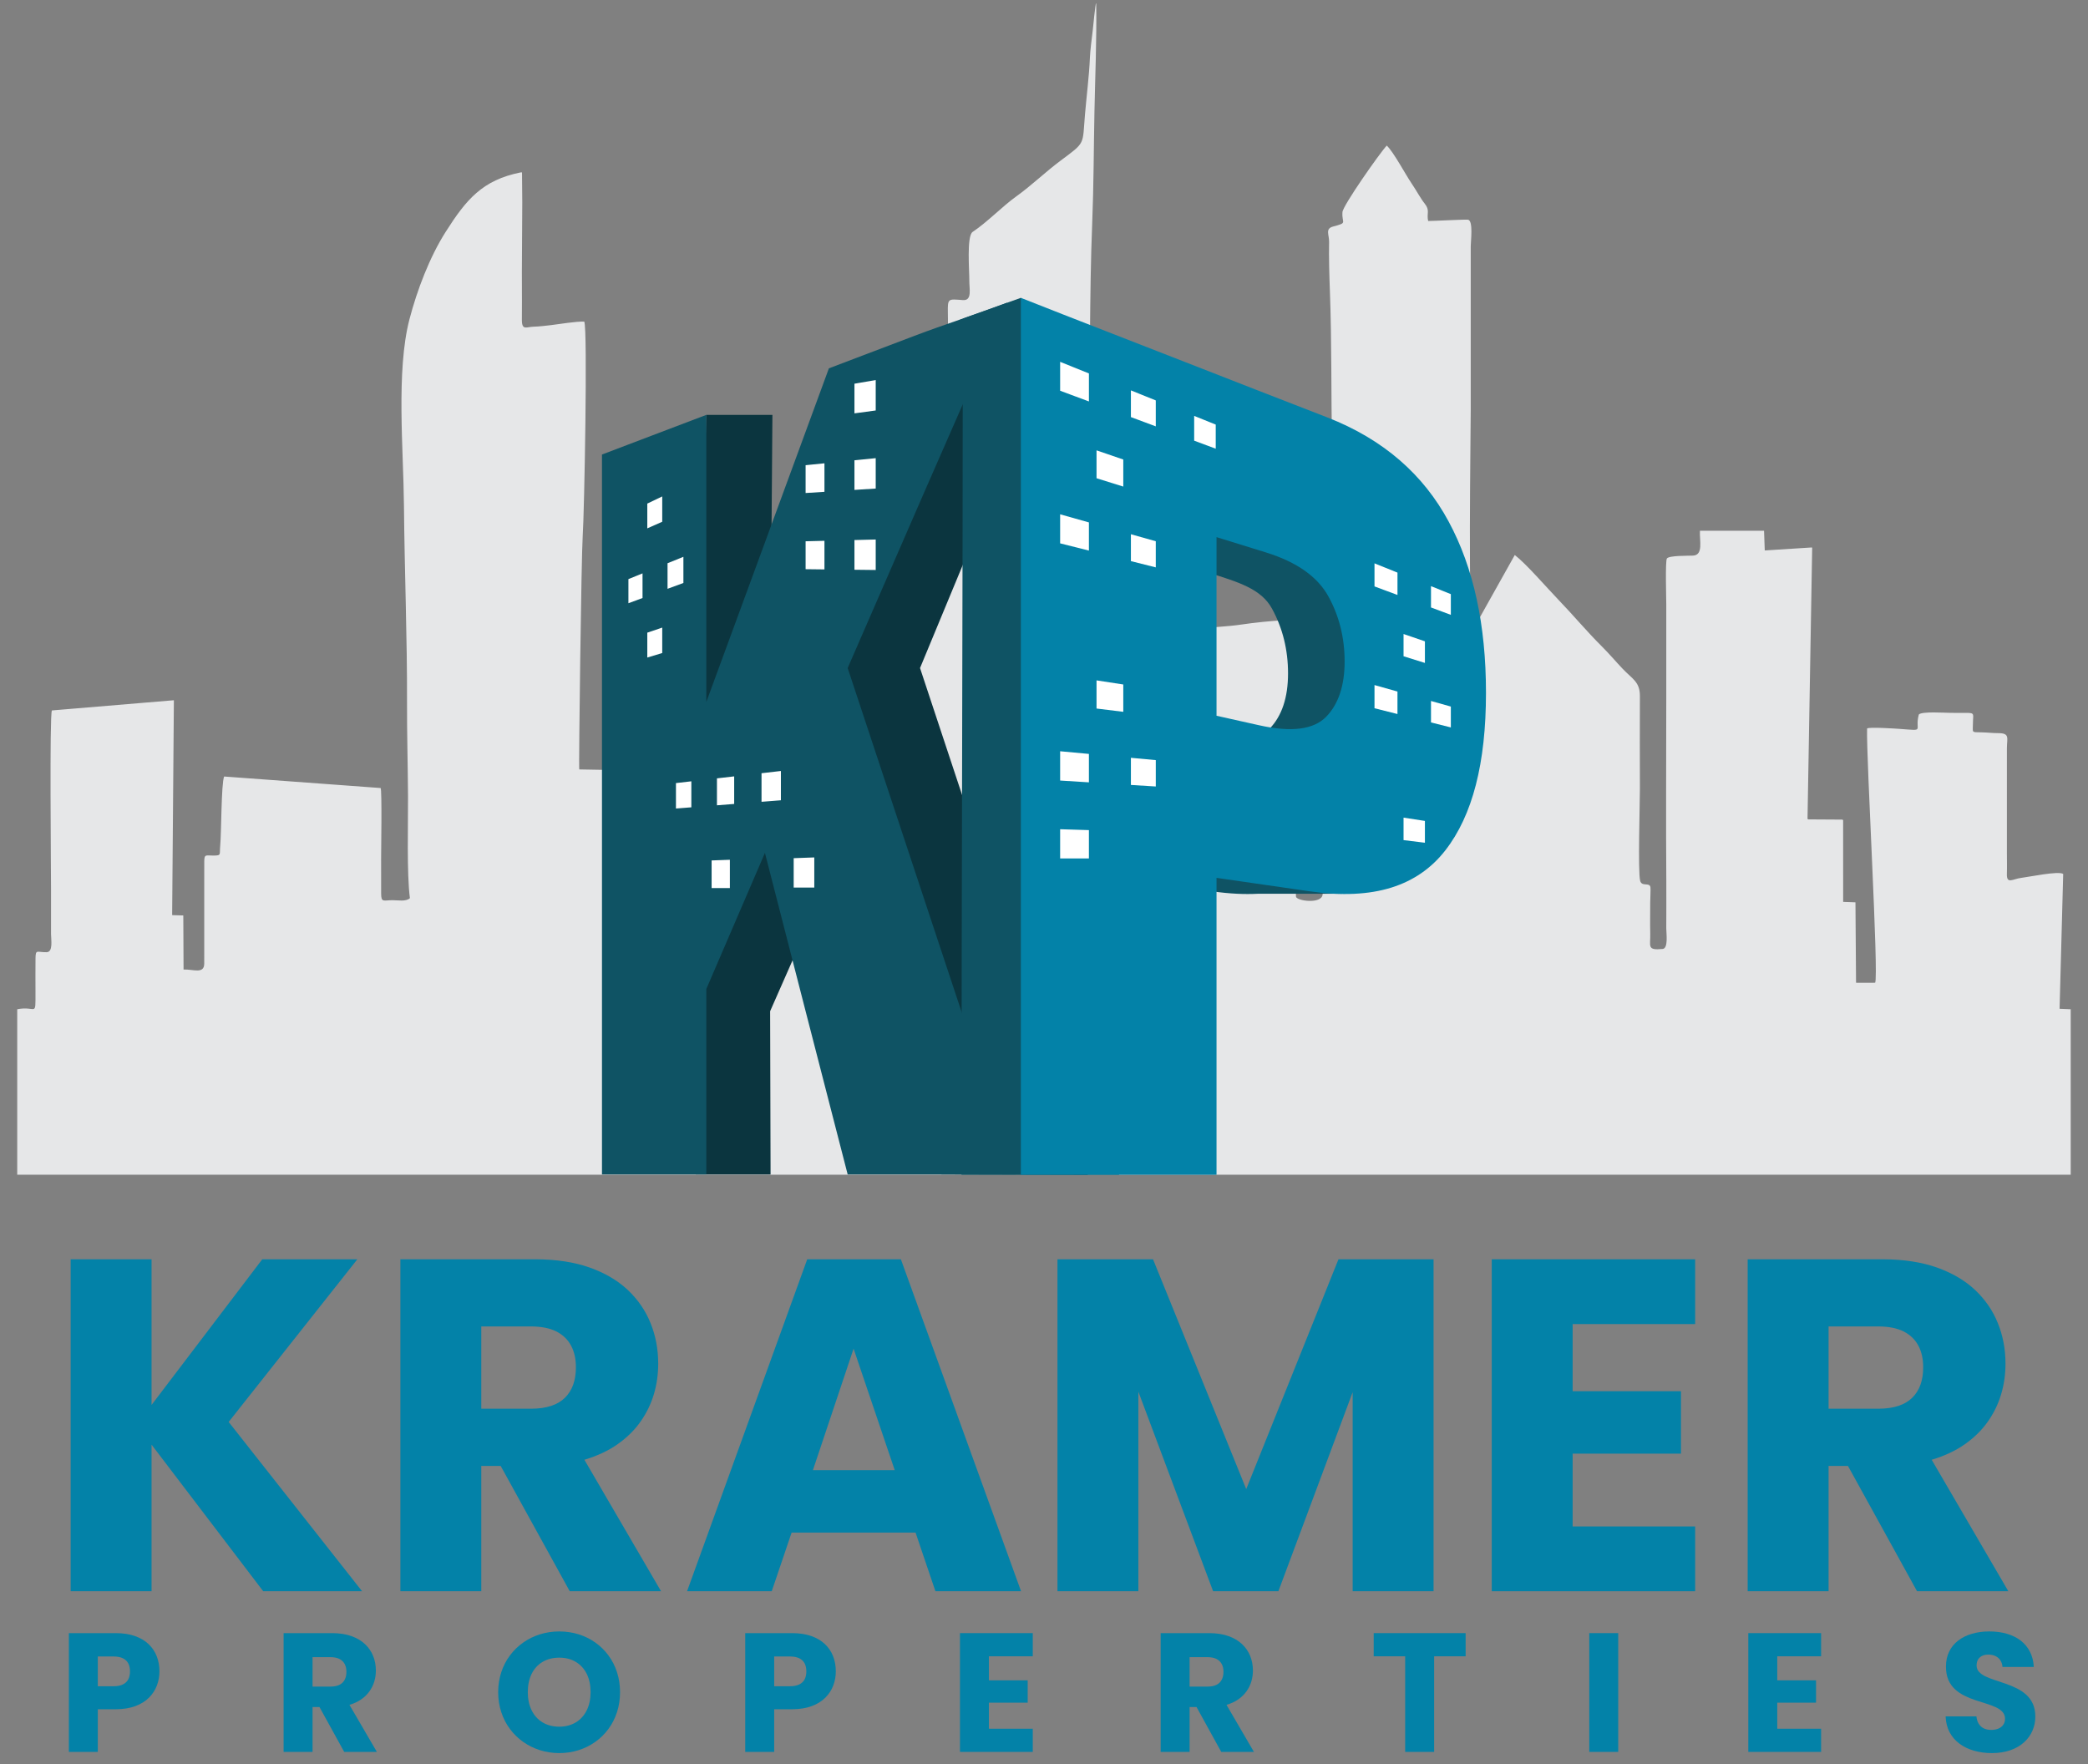
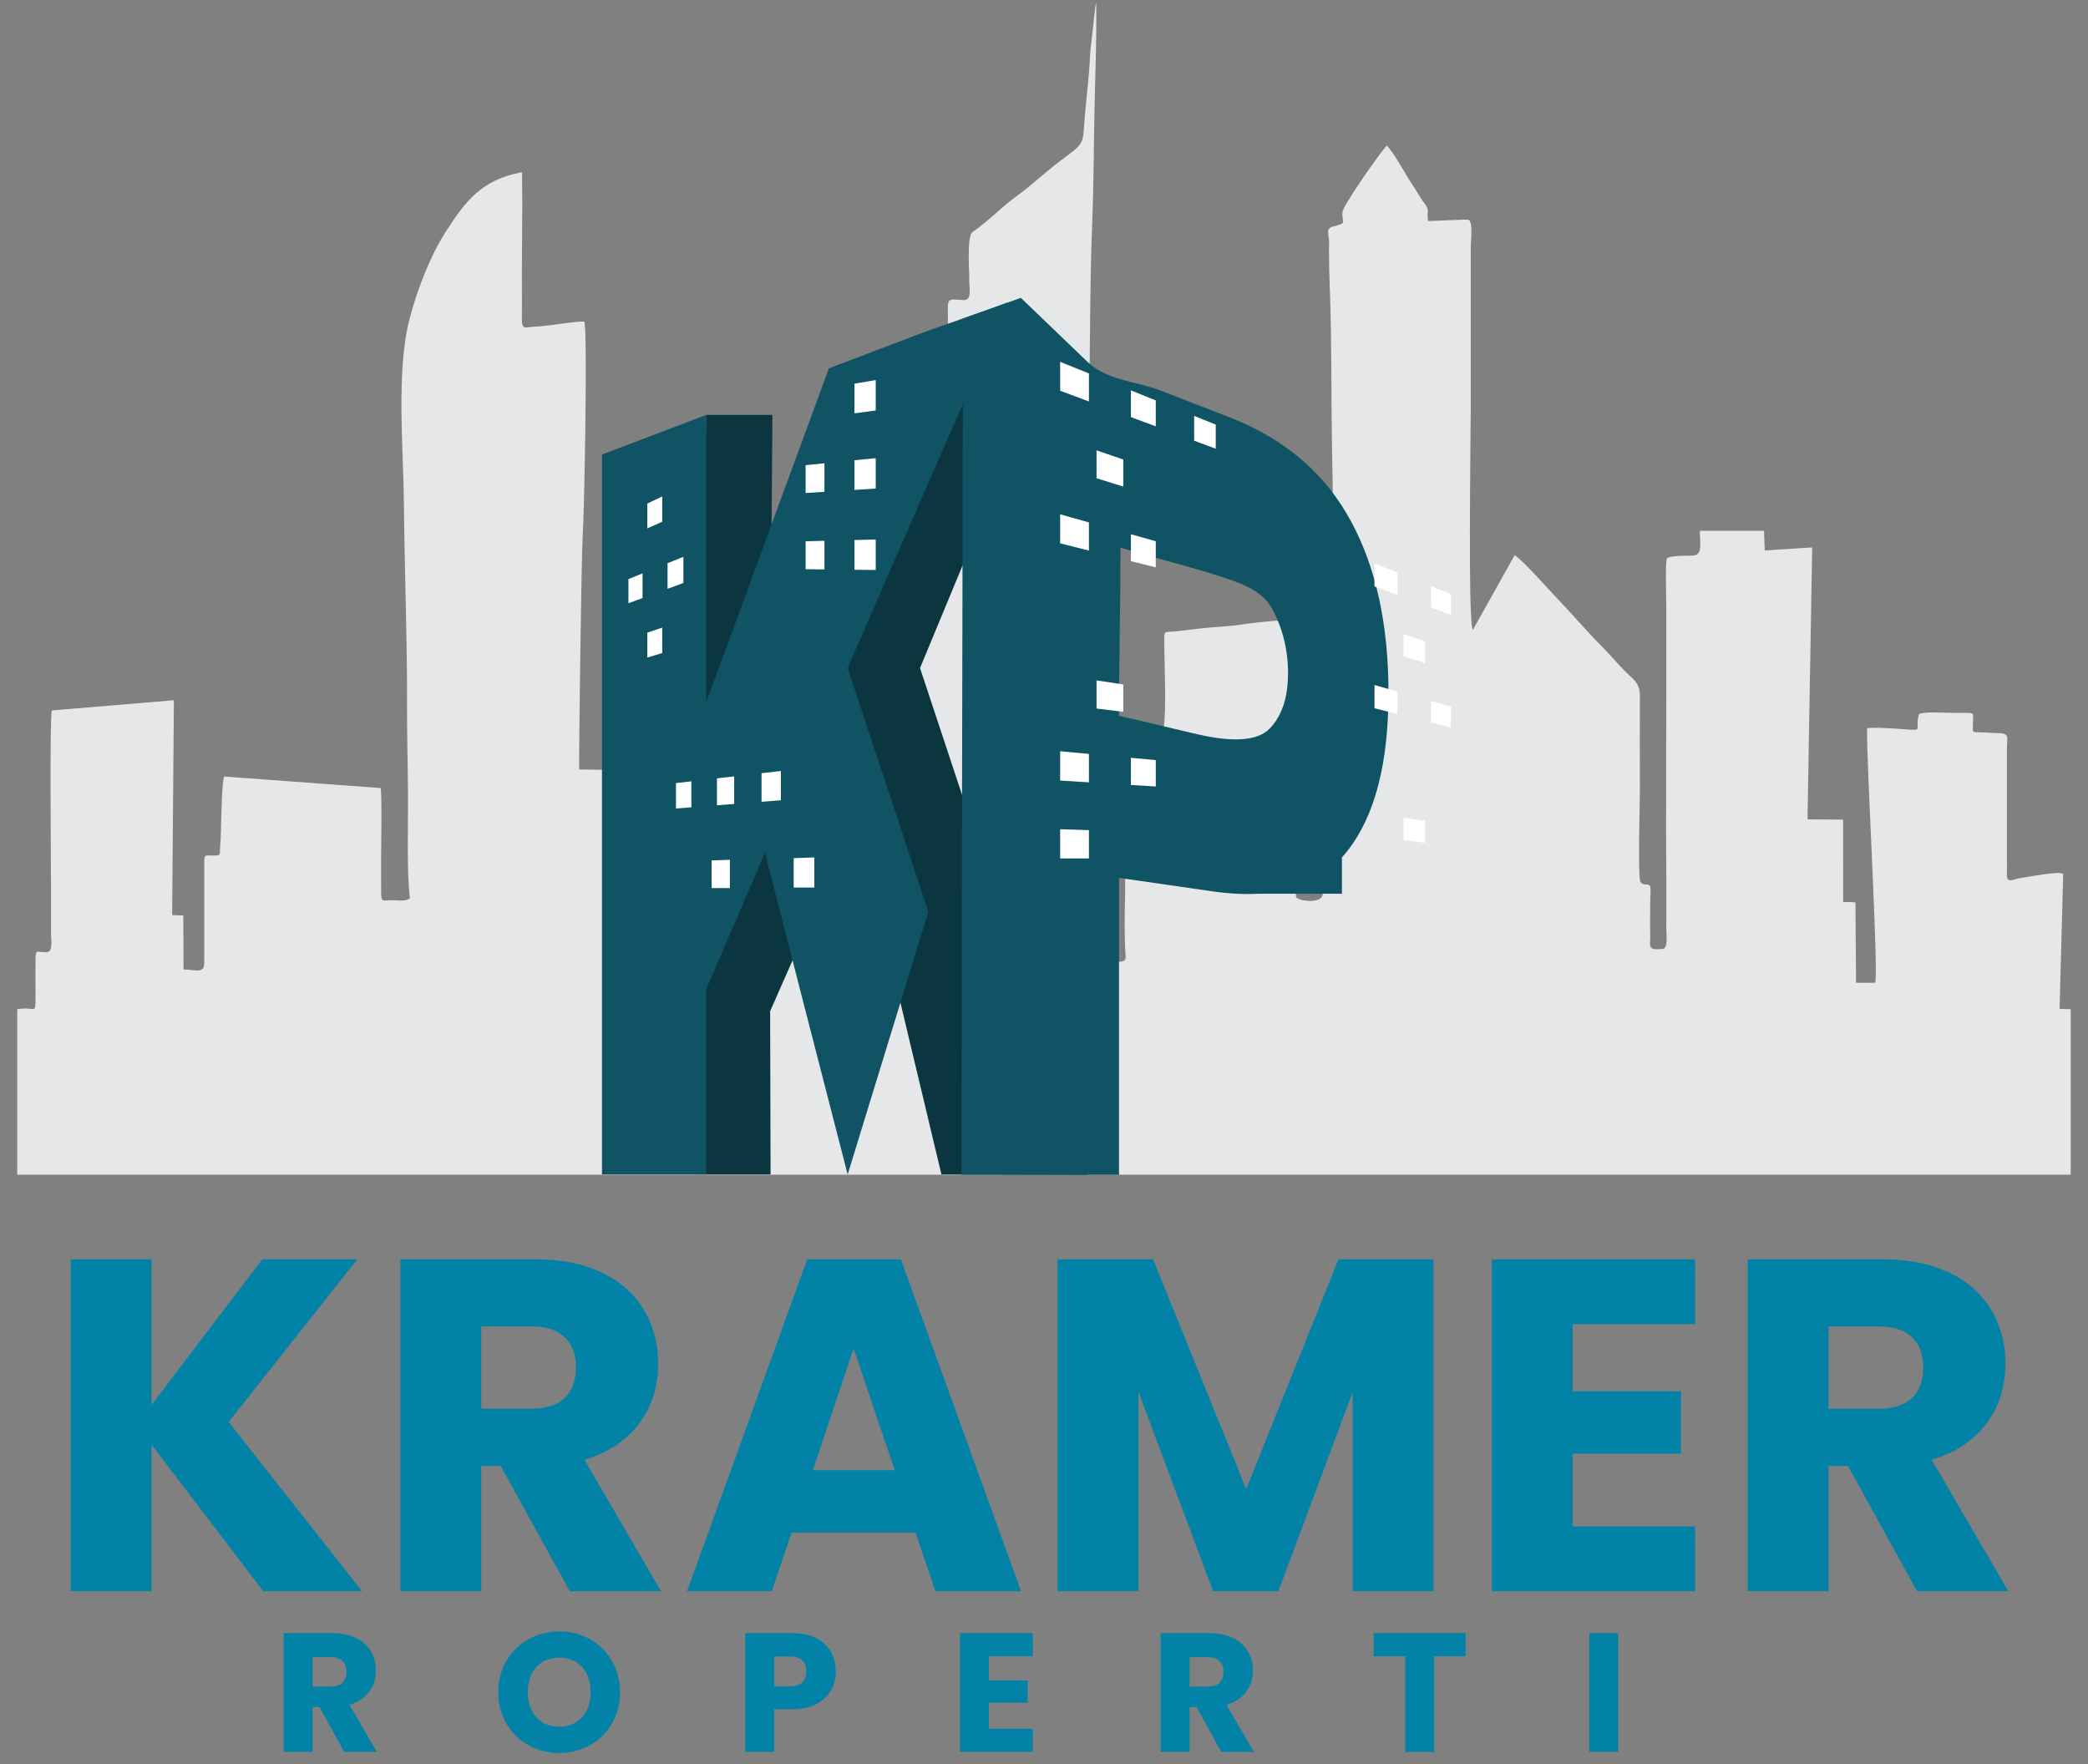
<svg xmlns="http://www.w3.org/2000/svg" width="100%" height="100%" viewBox="0 0 567 479" version="1.1" xml:space="preserve" style="fill-rule:evenodd;clip-rule:evenodd;stroke-linejoin:round;stroke-miterlimit:2;">
  <rect x="0" y="0" width="567" height="479" fill="#808080" stroke="none" />
  <g id="Artboard1" transform="matrix(1.053,0,0,1.013,-161.537,-67.865)">
    <rect x="153.416" y="66.992" width="538.248" height="472.796" style="fill:none;" />
    <g transform="matrix(0.95,0,0,0.987,22.734,7.922)">
      <path d="M142.226,378.887L154.56,378.887L142.226,378.887L699.662,378.887L699.662,333.955L696.637,333.829L697.617,297.211C696.421,296.311 688.204,298.04 686.241,298.27C683.928,298.54 682.227,300.129 682.332,297.127C682.397,295.265 682.336,293.286 682.336,291.409C682.336,283.823 682.337,276.236 682.337,268.65C682.336,266.79 682.331,264.929 682.338,263.07C682.347,260.287 683.221,258.957 679.953,258.962C678.42,258.964 676.98,258.768 675.39,258.746C672.554,258.707 673.118,258.908 673.122,256.151C673.126,253.86 673.739,253.431 671.3,253.464C669.88,253.483 668.434,253.452 667.011,253.452C665.509,253.452 659.186,253.003 658.426,253.91C657.189,258.47 660.385,258.335 653.264,257.812C652.228,257.736 644.745,257.234 644.383,257.711C644.128,265.63 647.602,325.148 646.565,326.755L641.682,326.77L641.386,326.744L641.226,304.911L637.887,304.795L637.877,282.573L637.637,282.444L628.45,282.388L628.213,282.265L629.479,208.569L629.249,208.541L616.606,209.347L616.411,204.005L599.011,204.005C598.855,206.625 600.02,210.602 597.126,210.747C595.828,210.813 590.731,210.685 590.052,211.511C589.564,212.104 589.871,222.413 589.871,223.993L589.871,249.102C589.871,265.84 589.753,282.61 589.882,299.349C589.914,303.557 589.872,307.78 589.871,311.985C589.871,313.397 590.46,317.427 588.887,317.576C584.539,317.989 585.614,316.887 585.519,313.351C585.445,310.578 585.524,307.763 585.512,304.984C585.508,304.145 585.662,301.293 585.573,300.789C585.323,299.386 583.198,300.765 582.777,299.039C582.139,296.425 582.713,278.234 582.713,274.046C582.713,265.683 582.654,257.298 582.712,248.938C582.739,245.007 580.682,244.288 578.042,241.502C576.113,239.468 574.434,237.451 572.418,235.445C568.322,231.369 564.506,226.796 560.527,222.668C557.489,219.516 551.907,213.03 548.749,210.586L537.383,230.89C535.988,230.161 536.792,177.263 536.792,171.352L536.792,126.751C536.792,125.353 537.506,119.921 536.106,119.527C535.622,119.391 526.491,119.888 525.23,119.868C524.755,117.731 525.824,117.042 524.266,115.107C523.187,113.767 521.965,111.472 520.887,109.895C518.99,107.12 515.941,101.262 513.997,99.384C512.123,101.364 502.099,115.66 501.969,117.453C501.739,120.63 503.5,120.274 499.415,121.379C497.203,121.977 498.383,123.624 498.34,125.525C498.247,129.678 498.411,134.947 498.567,139.139C499.077,152.916 498.881,167.019 499.13,180.839C499.672,210.868 500.093,240.884 500.443,270.901C500.461,272.44 501.181,281.511 500.32,281.98C498.34,283.062 495.887,281.575 496.445,285.193C496.706,286.892 496.525,289.318 496.525,291.116C496.524,294.32 496.875,299.919 496.577,302.815C496.302,305.479 489.421,304.526 489.357,303.352C488.995,296.696 489.649,285.94 489.958,278.863C490.3,271.01 490.39,262.093 490.36,254.184C490.334,247.092 490.761,240.124 490.761,233.024C490.762,226.224 491.687,228.204 485.997,228.338C482.996,228.409 477.576,229.012 474.548,229.468C470.845,230.025 466.84,230.13 463.126,230.561C461.049,230.801 458.928,231.076 456.858,231.306C453.41,231.69 453.598,230.741 453.604,234.521C453.613,240.541 454.233,252.396 453.431,257.692L447.117,257.691L446.94,276.68L443.074,276.85C442.712,277.528 443.062,300.406 442.959,303.517C442.822,307.663 442.815,312.643 442.947,316.787C443.061,320.386 443.861,321.08 440.602,321.071C438.69,321.065 436.33,321.203 434.454,320.96L434.489,318.317L434.41,298.714L434.489,290.345C432.226,289.421 430.428,291.608 430.74,286.814C430.87,284.799 430.861,283.051 430.856,281.039C430.844,276.291 431.033,271.865 431.183,267.123C431.488,257.531 431.509,247.746 431.718,238.128C432.136,218.881 432.293,199.621 432.932,180.383C433.593,160.475 433.237,140.282 434.04,120.366C434.443,110.393 434.444,100.203 434.646,90.193C434.841,80.534 435.276,70.458 435.124,60.838L435.086,60.756C434.92,60.546 434.249,67.536 434.183,68.091C433.911,70.384 433.503,73.396 433.407,75.638C433.194,80.585 432.498,85.971 432.073,90.967C431.361,99.338 432.338,98.348 425.411,103.51C421.393,106.505 417.544,110.236 413.466,113.16C409.582,115.945 405.586,120.166 401.58,122.832C399.892,123.955 400.718,133.689 400.678,136.085C400.643,138.243 401.523,141.528 398.959,141.351C394.984,141.076 394.771,140.727 394.854,144.776C395.006,152.185 394.846,159.79 394.846,167.223L394.846,167.443L387.247,167.443L387.137,254.874L376.803,255.055C376.41,255.67 376.639,290.685 376.639,294.566C376.639,301.222 376.638,307.881 376.639,314.536C376.639,315.999 377.381,323.737 375.88,323.957C375.231,324.053 368.794,323.954 368.2,323.823L368.038,304.921L363.137,304.721L363.13,281.314L363.13,281.094C360.271,281.094 357.399,281.119 354.541,281.091C349.596,281.044 350.936,281.995 349.956,278.44C349.102,275.342 349.075,270.405 348.278,267.278C347.721,265.09 344.881,247.304 344.977,245.793C345.114,243.645 337.543,199.402 337.459,199.164L315.998,199.159C315.095,204.634 315.888,219.327 315.888,225.755L315.888,252.406C315.888,261.29 315.908,270.174 315.895,279.058C315.885,286.058 313.045,279.286 313.062,284.583C313.07,286.806 313.025,289.052 313.025,291.281C313.025,295.422 313.329,300.896 312.915,304.882L305.319,304.882L305.308,269.144L305.044,269.003L294.798,268.817C294.605,268.472 295.367,210.709 295.727,205.496C296.173,199.057 297.095,149.171 296.153,147.204C293.882,147.099 289.506,147.872 287.109,148.151C286.147,148.263 283.751,148.556 282.397,148.577C280.508,148.607 279.218,149.714 279.218,146.739L279.234,141.673L279.218,133.524L279.324,114.801L279.251,106.671L278.887,106.674C268.452,108.772 264.104,114.073 258.559,122.777C254.175,129.659 250.751,138.686 248.698,146.574C245.046,160.605 247.077,182.049 247.207,197.117C247.359,214.87 248.097,232.932 248.039,250.635C248.01,259.166 248.264,267.66 248.31,276.178C248.35,283.489 247.947,297.24 248.824,303.78C247.727,304.775 245.583,304.33 244.144,304.331C241.619,304.331 241.033,305.063 241.013,302.514C240.989,299.397 241.006,296.273 241.006,293.153C241.006,291.111 241.27,274.594 240.879,273.87L198.388,270.742C197.588,272.762 197.657,286.171 197.329,289.495C197.083,291.974 197.772,292.196 195.472,292.214C193.472,292.23 193.008,291.718 192.998,293.815C192.987,296.123 192.992,298.44 192.992,300.752L192.992,314.628C192.992,316.94 193.007,319.256 192.99,321.567C192.969,324.504 189.914,323.033 187.378,323.163L187.307,308.476L184.569,308.399L184.281,308.373L184.751,250.04L184.514,250.047L151.635,252.798C150.976,254.254 151.403,295.949 151.403,301.321L151.403,313.508C151.403,314.997 152.03,318.427 150.208,318.458C147.588,318.504 147.223,317.552 147.189,320.138C147.149,323.18 147.182,326.234 147.182,329.275C147.181,336.36 147.445,332.923 142.226,333.955L142.226,378.887Z" style="fill:rgb(230,231,232);" />
      <path d="M329.279,172.528L347.228,172.528L346.656,247.075C357.762,216.874 376.921,190.092 388.013,159.886L398.418,146.538L419.013,164.76L387.298,241.281L432.87,378.907L393.108,378.814L369.913,281.57L346.606,334.483L346.725,378.814L326.412,378.814C326.412,346.26 325.552,313.656 326.412,281.095L329.279,172.528Z" style="fill:rgb(11,53,63);fill-rule:nonzero;" />
-       <path d="M300.96,183.296C305.472,181.581 310.063,179.832 314.732,178.059C319.492,176.251 324.341,174.406 329.28,172.528L329.28,250.504C334.555,236.158 339.942,221.481 345.42,206.565C351.009,191.347 356.735,175.776 362.56,159.886C370.103,157.018 377.882,154.061 385.84,151.039C394.022,147.931 402.329,145.316 410.994,142.027C403.294,159.72 395.909,176.399 388.59,193.196C381.442,209.6 374.469,225.636 367.656,241.281C374.773,262.804 382.076,284.865 389.555,307.468C397.229,330.659 405.112,354.435 413.206,378.814L367.656,378.814C363.784,363.807 359.958,348.953 356.196,334.321C352.482,319.875 348.81,305.577 345.196,291.483C339.774,304.061 334.476,316.377 329.28,328.46L329.28,378.814L300.96,378.814L300.96,183.296Z" style="fill:rgb(15,83,100);fill-rule:nonzero;" />
+       <path d="M300.96,183.296C305.472,181.581 310.063,179.832 314.732,178.059C319.492,176.251 324.341,174.406 329.28,172.528L329.28,250.504C334.555,236.158 339.942,221.481 345.42,206.565C351.009,191.347 356.735,175.776 362.56,159.886C370.103,157.018 377.882,154.061 385.84,151.039C394.022,147.931 402.329,145.316 410.994,142.027C403.294,159.72 395.909,176.399 388.59,193.196C381.442,209.6 374.469,225.636 367.656,241.281C374.773,262.804 382.076,284.865 389.555,307.468L367.656,378.814C363.784,363.807 359.958,348.953 356.196,334.321C352.482,319.875 348.81,305.577 345.196,291.483C339.774,304.061 334.476,316.377 329.28,328.46L329.28,378.814L300.96,378.814L300.96,183.296Z" style="fill:rgb(15,83,100);fill-rule:nonzero;" />
      <path d="M370.385,184.771L369.497,184.861L369.497,192.903L370.212,192.857C371.877,192.751 373.56,192.643 375.269,192.535L375.269,184.282C373.62,184.446 371.993,184.609 370.385,184.771Z" style="fill:white;" />
      <path d="M370.288,163.924L369.497,164.061L369.497,172.112L369.988,172.046C371.725,171.81 373.483,171.57 375.269,171.33L375.269,163.066L370.288,163.924Z" style="fill:white;" />
      <path d="M361.353,206.725L356.236,206.853L356.236,214.438L361.353,214.497L361.353,206.725Z" style="fill:white;" />
      <path d="M370.246,206.499L369.497,206.518L369.497,214.589L370.548,214.601C372.103,214.618 373.675,214.635 375.269,214.655L375.269,206.373L370.246,206.499Z" style="fill:white;" />
      <path d="M311.969,215.573L308.138,217.127L308.138,223.681L311.969,222.267L311.969,215.573Z" style="fill:white;" />
      <path d="M323.064,211.076L318.758,212.82L318.758,219.764L323.064,218.177L323.064,211.076Z" style="fill:white;" />
      <path d="M317.317,194.675C315.954,195.328 314.603,195.976 313.263,196.616L313.263,203.346L317.155,201.625L317.317,201.553L317.317,194.675Z" style="fill:white;" />
      <path d="M317.317,230.297L313.263,231.674L313.263,238.431L317.317,237.204L317.317,230.297Z" style="fill:white;" />
      <path d="M336.846,270.704L332.17,271.243L332.17,278.561L336.846,278.193L336.846,270.704Z" style="fill:white;" />
      <path d="M349.529,269.241L344.271,269.847L344.271,277.609L349.529,277.195L349.529,269.241Z" style="fill:white;" />
      <path d="M325.221,272.045L321.041,272.527L321.041,279.437L325.221,279.107L325.221,272.045Z" style="fill:white;" />
      <path d="M335.681,293.353L330.724,293.534L330.724,301.038L335.681,301.038L335.681,293.353Z" style="fill:white;" />
      <path d="M358.594,292.717L353.001,292.921L353.001,300.903L358.594,300.903L358.594,292.717Z" style="fill:white;" />
      <path d="M361.353,185.679L356.236,186.191L356.236,193.748L361.353,193.423L361.353,185.679Z" style="fill:white;" />
      <path d="M398.908,146.368L414.664,140.739L432.818,158.186C438.036,163.201 446.164,163.411 452.604,165.917C459.004,168.408 465.271,170.838 471.366,173.209C479.084,176.212 485.646,180.148 491.114,184.897C496.492,189.568 500.887,195.096 504.334,201.51C511.089,214.033 514.461,229.503 514.461,248.015C514.461,267.104 510.821,281.302 503.425,290.8C502.913,291.457 502.382,292.088 501.83,292.691L501.83,302.584L478.993,302.584C477.188,302.68 475.307,302.68 473.347,302.584L473.345,302.584C471.173,302.477 468.907,302.254 466.543,301.91C458.401,300.726 449.989,299.523 441.315,298.266L441.315,378.907L415.911,378.907L398.551,378.907C398.551,302.283 398.908,222.992 398.908,146.368ZM441.315,254.242C445.23,255.109 459.279,258.528 463.081,259.378C471.88,261.345 478.775,261.231 482.197,257.748C485.531,254.295 487.197,249.283 487.197,242.743C487.197,236.34 485.745,230.45 482.841,225.152C479.924,219.791 473.792,217.936 465.341,215.314C460.939,213.947 446.266,209.994 441.708,208.595C441.708,224.774 441.315,238.086 441.315,254.242Z" style="fill:rgb(15,83,100);fill-rule:nonzero;" />
-       <path d="M414.664,140.739C422.505,143.841 430.145,146.828 437.606,149.731C445.005,152.609 452.244,155.442 459.286,158.186C466.032,160.814 472.632,163.411 479.072,165.917C485.473,168.409 491.74,170.838 497.834,173.209C505.552,176.212 512.115,180.148 517.583,184.897C522.96,189.568 527.356,195.096 530.803,201.51C537.557,214.033 540.929,229.503 540.929,248.014C540.929,267.104 537.289,281.302 529.894,290.8C526.116,295.652 521.257,299.025 515.285,300.896C509.136,302.824 501.737,303.178 493.011,301.91C484.869,300.726 476.458,299.523 467.784,298.266L467.784,378.907L414.664,378.907L414.664,140.739ZM467.784,254.242C471.698,255.109 475.548,255.973 479.349,256.823C488.149,258.79 494.135,257.996 497.557,254.513C500.89,251.061 502.557,246.048 502.557,239.508C502.557,233.105 501.105,227.215 498.201,221.917C495.284,216.557 489.669,212.515 481.218,209.892C476.816,208.525 472.341,207.128 467.784,205.728L467.784,254.242Z" style="fill:rgb(3,130,168);fill-rule:nonzero;" />
      <path d="M428.948,159.58L425.332,158.12L425.332,165.967L429.596,167.559L429.597,167.554L433.145,168.877L433.145,161.273L428.948,159.58ZM433.141,285.298L425.332,285.06L425.332,292.994L433.141,292.994L433.141,285.298ZM451.296,266.288L444.542,265.663L444.542,273.032L451.296,273.452L451.296,266.288ZM433.141,264.606L425.332,263.882L425.332,271.838L433.141,272.324L433.141,264.606ZM442.473,245.748L435.21,244.632L435.21,252.278L442.473,253.172L442.473,245.748ZM464.334,173.858L461.714,172.8L461.714,179.53L464.983,180.75L467.568,181.713L467.568,175.162L464.334,173.858ZM451.292,206.845L444.542,204.944L444.542,212.246L451.292,213.942L451.292,206.845ZM433.141,201.732L425.332,199.53L425.332,207.418L433.141,209.381L433.141,201.732ZM442.473,184.651L435.21,182.161L435.21,189.731L442.473,191.999L442.473,184.651ZM447.623,167.115L444.542,165.873L444.542,173.128L448.273,174.518L451.292,175.644L451.292,168.596L447.623,167.115Z" style="fill:white;" />
      <path d="M513.554,214.013L510.667,212.848L510.667,219.112L514.071,220.383L514.072,220.379L516.904,221.435L516.904,215.365L513.554,214.013ZM524.351,282.802L518.552,281.911L518.552,288.014L524.351,288.728L524.351,282.802ZM531.39,251.745L526.002,250.227L526.002,256.057L531.39,257.41L531.39,251.745ZM516.901,247.663L510.667,245.905L510.667,252.202L516.901,253.77L516.901,247.663ZM524.351,234.028L518.552,232.04L518.552,238.083L524.351,239.893L524.351,234.028ZM528.462,220.029L526.002,219.037L526.002,224.829L528.98,225.938L531.39,226.837L531.39,221.211L528.462,220.029Z" style="fill:white;" />
      <path d="M208.997,492.01L235.836,492.01L199.622,446.036L234.552,401.861L208.74,401.861L178.69,441.413L178.69,401.861L156.731,401.861L156.731,492.01L178.69,492.01L178.69,452.2L208.997,492.01Z" style="fill:rgb(3,130,168);fill-rule:nonzero;" />
      <path d="M293.88,431.14C293.901,434.693 292.917,437.475 290.926,439.444C288.957,441.413 285.918,442.419 281.809,442.441L268.197,442.441L268.197,420.096L281.809,420.096C284.548,420.118 286.796,420.567 288.593,421.466C290.37,422.386 291.697,423.67 292.574,425.319C293.452,426.967 293.88,428.893 293.88,431.14ZM246.238,401.861L246.238,492.01L268.197,492.01L268.197,457.979L273.462,457.979L292.211,492.01L316.995,492.01L296.191,456.31C299.659,455.261 302.655,453.87 305.181,452.093C307.706,450.317 309.782,448.284 311.409,445.972C313.035,443.661 314.255,441.178 315.047,438.503C315.839,435.827 316.224,433.088 316.224,430.241C316.224,426.303 315.54,422.622 314.148,419.197C312.779,415.773 310.702,412.777 307.942,410.165C305.181,407.576 301.735,405.564 297.583,404.087C293.452,402.632 288.615,401.883 283.093,401.861L246.238,401.861Z" style="fill:rgb(3,130,168);fill-rule:nonzero;" />
      <path d="M391.477,492.01L414.72,492.01L382.102,401.861L356.676,401.861L324.058,492.01L347.044,492.01L352.438,476.086L386.083,476.086L391.477,492.01ZM380.432,459.135L358.217,459.135L369.26,426.132L380.432,459.135Z" style="fill:rgb(3,130,168);fill-rule:nonzero;" />
      <path d="M424.608,492.01L446.567,492.01L446.567,437.818L466.857,492.01L484.578,492.01L504.74,437.946L504.74,492.01L526.699,492.01L526.699,401.861L500.887,401.861L475.846,464.272L450.548,401.861L424.608,401.861L424.608,492.01Z" style="fill:rgb(3,130,168);fill-rule:nonzero;" />
      <path d="M597.713,401.861L542.494,401.861L542.494,492.01L597.713,492.01L597.713,474.417L564.453,474.417L564.453,454.64L593.861,454.64L593.861,437.689L564.453,437.689L564.453,419.454L597.713,419.454L597.713,401.861Z" style="fill:rgb(3,130,168);fill-rule:nonzero;" />
      <path d="M659.61,431.14C659.631,434.693 658.647,437.475 656.657,439.444C654.688,441.413 651.648,442.419 647.539,442.441L633.927,442.441L633.927,420.096L647.539,420.096C650.279,420.118 652.526,420.567 654.324,421.466C656.1,422.386 657.427,423.67 658.305,425.319C659.182,426.967 659.61,428.893 659.61,431.14ZM611.968,401.861L611.968,492.01L633.927,492.01L633.927,457.979L639.192,457.979L657.941,492.01L682.725,492.01L661.922,456.31C665.389,455.261 668.385,453.87 670.911,452.093C673.436,450.317 675.512,448.284 677.139,445.972C678.766,443.661 679.986,441.178 680.777,438.503C681.569,435.827 681.955,433.088 681.955,430.241C681.955,426.303 681.27,422.622 679.878,419.197C678.509,415.773 676.433,412.777 673.672,410.165C670.911,407.576 667.465,405.564 663.313,404.087C659.182,402.632 654.345,401.883 648.823,401.861L611.968,401.861Z" style="fill:rgb(3,130,168);fill-rule:nonzero;" />
-       <path d="M164.103,517.817L164.103,509.729L168.377,509.729C169.419,509.737 170.261,509.897 170.92,510.227C171.579,510.556 172.061,511.016 172.375,511.621C172.682,512.226 172.835,512.938 172.835,513.773C172.835,514.608 172.682,515.32 172.375,515.925C172.061,516.53 171.579,516.99 170.92,517.319C170.261,517.649 169.419,517.809 168.377,517.817L164.103,517.817ZM180.831,513.773C180.831,512.279 180.586,510.908 180.088,509.652C179.598,508.388 178.855,507.293 177.867,506.359C176.879,505.424 175.646,504.697 174.16,504.176C172.682,503.655 170.951,503.395 168.975,503.387L156.245,503.387L156.245,535.648L164.103,535.648L164.103,524.067L168.975,524.067C171.027,524.052 172.804,523.768 174.298,523.209C175.791,522.65 177.025,521.884 177.99,520.919C178.955,519.954 179.667,518.859 180.134,517.633C180.602,516.4 180.831,515.121 180.831,513.773Z" style="fill:rgb(3,130,168);fill-rule:nonzero;" />
      <path d="M231.586,513.865C231.593,515.136 231.241,516.132 230.529,516.836C229.824,517.541 228.736,517.901 227.266,517.909L222.394,517.909L222.394,509.913L227.266,509.913C228.246,509.92 229.051,510.081 229.694,510.403C230.329,510.732 230.804,511.192 231.118,511.781C231.432,512.371 231.586,513.061 231.586,513.865ZM214.536,503.387L214.536,535.648L222.394,535.648L222.394,523.47L224.279,523.47L230.988,535.648L239.858,535.648L232.413,522.872C233.654,522.497 234.726,521.999 235.63,521.363C236.533,520.728 237.276,520 237.859,519.173C238.441,518.345 238.877,517.457 239.161,516.5C239.444,515.542 239.582,514.562 239.582,513.543C239.582,512.134 239.337,510.817 238.839,509.591C238.349,508.365 237.606,507.293 236.618,506.359C235.63,505.432 234.397,504.712 232.911,504.183C231.432,503.663 229.701,503.395 227.725,503.387L214.536,503.387Z" style="fill:rgb(3,130,168);fill-rule:nonzero;" />
      <path d="M305.869,519.425C305.861,517.48 305.586,515.665 305.034,513.987C304.49,512.302 303.709,510.786 302.706,509.43C301.702,508.074 300.523,506.91 299.152,505.945C297.781,504.972 296.264,504.229 294.618,503.709C292.963,503.196 291.217,502.935 289.371,502.927C287.533,502.935 285.787,503.196 284.132,503.709C282.478,504.229 280.961,504.972 279.583,505.945C278.196,506.91 277.001,508.074 275.99,509.43C274.972,510.786 274.183,512.302 273.631,513.987C273.072,515.665 272.789,517.48 272.781,519.425C272.789,521.371 273.072,523.186 273.631,524.871C274.183,526.556 274.972,528.08 275.99,529.436C277.001,530.799 278.196,531.964 279.583,532.936C280.961,533.909 282.478,534.66 284.132,535.181C285.787,535.701 287.533,535.962 289.371,535.97C291.209,535.962 292.948,535.701 294.602,535.181C296.249,534.66 297.758,533.909 299.129,532.936C300.5,531.964 301.687,530.799 302.698,529.436C303.701,528.08 304.483,526.556 305.034,524.871C305.586,523.186 305.861,521.371 305.869,519.425ZM280.823,519.425C280.831,517.503 281.183,515.841 281.873,514.439C282.57,513.045 283.55,511.965 284.829,511.207C286.101,510.441 287.617,510.058 289.371,510.051C291.094,510.058 292.596,510.441 293.859,511.207C295.131,511.965 296.119,513.045 296.816,514.439C297.513,515.841 297.865,517.503 297.873,519.425C297.865,521.317 297.513,522.972 296.816,524.366C296.119,525.767 295.131,526.855 293.859,527.629C292.596,528.394 291.094,528.793 289.371,528.8C287.617,528.793 286.101,528.394 284.829,527.629C283.55,526.855 282.57,525.767 281.873,524.366C281.183,522.972 280.831,521.317 280.823,519.425Z" style="fill:rgb(3,130,168);fill-rule:nonzero;" />
      <path d="M347.708,517.817L347.708,509.729L351.982,509.729C353.023,509.737 353.866,509.897 354.525,510.227C355.183,510.556 355.666,511.016 355.98,511.621C356.286,512.226 356.439,512.938 356.439,513.773C356.439,514.608 356.286,515.32 355.98,515.925C355.666,516.53 355.183,516.99 354.525,517.319C353.866,517.649 353.023,517.809 351.982,517.817L347.708,517.817ZM364.436,513.773C364.436,512.279 364.191,510.908 363.693,509.652C363.203,508.388 362.46,507.293 361.472,506.359C360.484,505.424 359.251,504.697 357.765,504.176C356.286,503.655 354.555,503.395 352.579,503.387L339.85,503.387L339.85,535.648L347.708,535.648L347.708,524.067L352.579,524.067C354.632,524.052 356.409,523.768 357.902,523.209C359.396,522.65 360.629,521.884 361.594,520.919C362.559,519.954 363.272,518.859 363.739,517.633C364.206,516.4 364.436,515.121 364.436,513.773Z" style="fill:rgb(3,130,168);fill-rule:nonzero;" />
      <path d="M417.902,503.387L398.141,503.387L398.141,535.648L417.902,535.648L417.902,529.352L405.999,529.352L405.999,522.275L416.523,522.275L416.523,516.209L405.999,516.209L405.999,509.683L417.902,509.683L417.902,503.387Z" style="fill:rgb(3,130,168);fill-rule:nonzero;" />
      <path d="M469.667,513.865C469.674,515.136 469.322,516.132 468.61,516.836C467.905,517.541 466.817,517.901 465.347,517.909L460.476,517.909L460.476,509.913L465.347,509.913C466.327,509.92 467.132,510.081 467.775,510.403C468.411,510.732 468.885,511.192 469.199,511.781C469.513,512.371 469.667,513.061 469.667,513.865ZM452.617,503.387L452.617,535.648L460.476,535.648L460.476,523.47L462.36,523.47L469.069,535.648L477.939,535.648L470.494,522.872C471.735,522.497 472.807,521.999 473.711,521.363C474.614,520.728 475.357,520 475.94,519.173C476.522,518.345 476.958,517.457 477.242,516.5C477.525,515.542 477.663,514.562 477.663,513.543C477.663,512.134 477.418,510.817 476.92,509.591C476.43,508.365 475.687,507.293 474.699,506.359C473.711,505.432 472.478,504.712 470.992,504.183C469.513,503.663 467.782,503.395 465.806,503.387L452.617,503.387Z" style="fill:rgb(3,130,168);fill-rule:nonzero;" />
      <path d="M510.449,509.683L518.996,509.683L518.996,535.648L526.855,535.648L526.855,509.683L535.403,509.683L535.403,503.387L510.449,503.387L510.449,509.683Z" style="fill:rgb(3,130,168);fill-rule:nonzero;" />
      <rect x="568.97" y="503.387" width="7.858" height="32.261" style="fill:rgb(3,130,168);fill-rule:nonzero;" />
-       <path d="M631.902,503.387L612.141,503.387L612.141,535.648L631.902,535.648L631.902,529.352L619.999,529.352L619.999,522.275L630.523,522.275L630.523,516.209L619.999,516.209L619.999,509.683L631.902,509.683L631.902,503.387Z" style="fill:rgb(3,130,168);fill-rule:nonzero;" />
-       <path d="M690.055,526.043C690.047,524.703 689.818,523.546 689.373,522.574C688.921,521.608 688.324,520.781 687.566,520.107C686.808,519.425 685.957,518.859 685.008,518.384C684.065,517.916 683.085,517.503 682.082,517.158C681.078,516.806 680.098,516.484 679.156,516.17C678.206,515.864 677.356,515.535 676.598,515.182C675.839,514.83 675.242,514.409 674.79,513.926C674.346,513.444 674.116,512.861 674.108,512.164C674.116,511.49 674.262,510.931 674.545,510.495C674.836,510.051 675.227,509.729 675.724,509.514C676.215,509.308 676.781,509.208 677.417,509.223C678.13,509.239 678.75,509.384 679.294,509.652C679.83,509.92 680.259,510.303 680.58,510.801C680.902,511.291 681.086,511.889 681.14,512.578L689.641,512.578C689.557,511.039 689.212,509.668 688.607,508.473C688.002,507.278 687.168,506.267 686.118,505.44C685.061,504.62 683.805,503.992 682.365,503.571C680.925,503.142 679.317,502.927 677.555,502.927C675.855,502.927 674.292,503.142 672.868,503.556C671.435,503.969 670.195,504.582 669.137,505.394C668.08,506.198 667.261,507.194 666.679,508.373C666.097,509.553 665.798,510.908 665.79,512.44C665.79,513.865 666.013,515.083 666.457,516.094C666.893,517.105 667.498,517.955 668.257,518.644C669.015,519.341 669.873,519.916 670.823,520.383C671.772,520.858 672.76,521.256 673.779,521.593C674.79,521.93 675.778,522.244 676.728,522.543C677.685,522.834 678.543,523.163 679.309,523.508C680.075,523.86 680.688,524.289 681.14,524.787C681.584,525.285 681.821,525.905 681.829,526.64C681.821,527.269 681.668,527.812 681.362,528.264C681.056,528.716 680.619,529.061 680.06,529.306C679.493,529.551 678.834,529.673 678.061,529.673C677.318,529.673 676.667,529.543 676.092,529.275C675.525,529.007 675.066,528.593 674.714,528.05C674.361,527.506 674.147,526.824 674.062,525.997L665.699,525.997C665.767,527.629 666.127,529.069 666.786,530.309C667.445,531.55 668.341,532.592 669.482,533.427C670.616,534.269 671.933,534.905 673.427,535.326C674.928,535.755 676.544,535.97 678.29,535.97C680.174,535.962 681.852,535.694 683.307,535.181C684.77,534.667 685.996,533.948 686.999,533.036C688.002,532.132 688.761,531.075 689.274,529.88C689.795,528.686 690.055,527.406 690.055,526.043Z" style="fill:rgb(3,130,168);fill-rule:nonzero;" />
    </g>
  </g>
</svg>